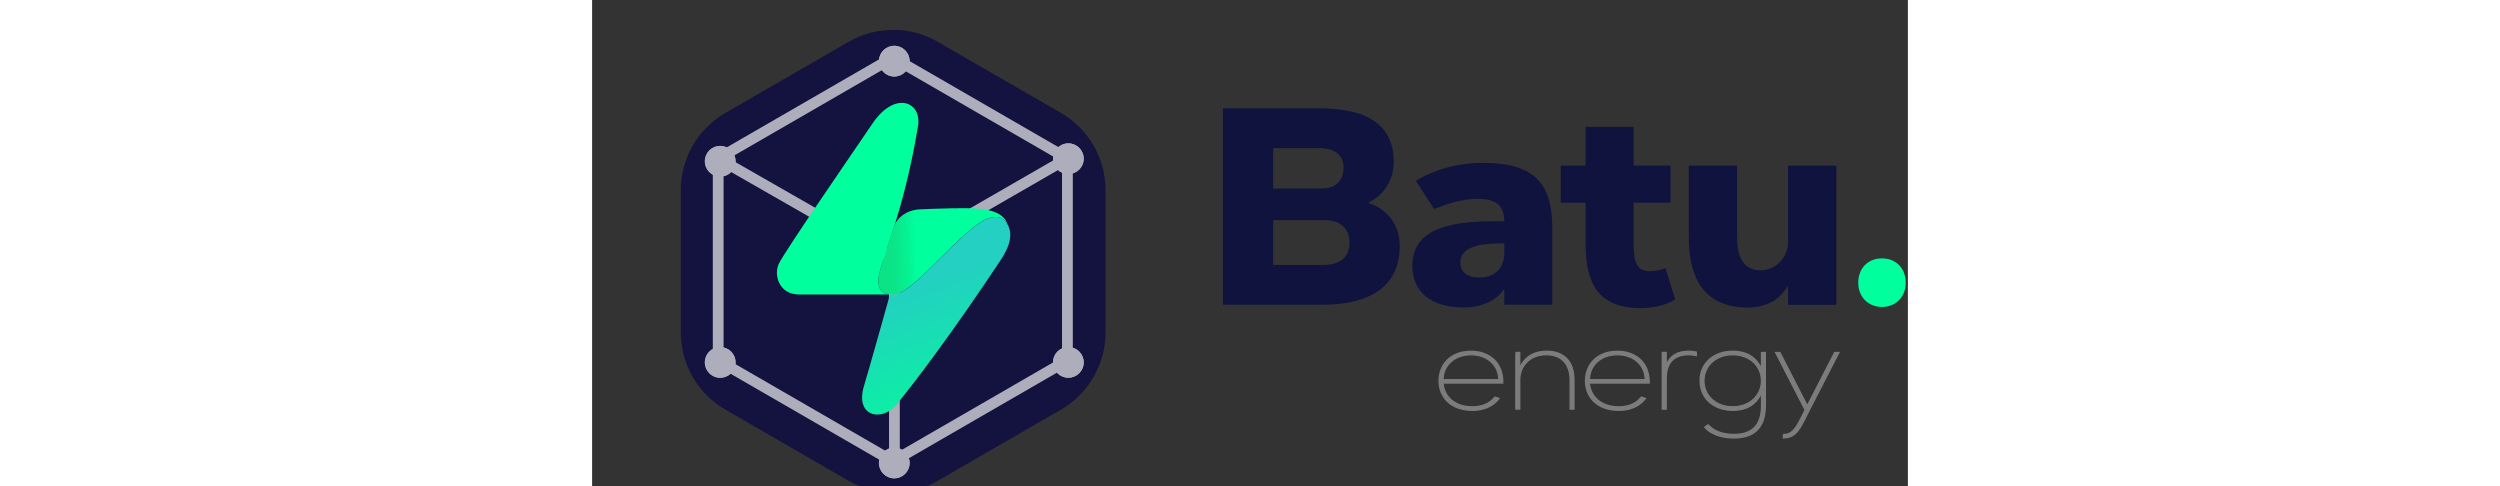
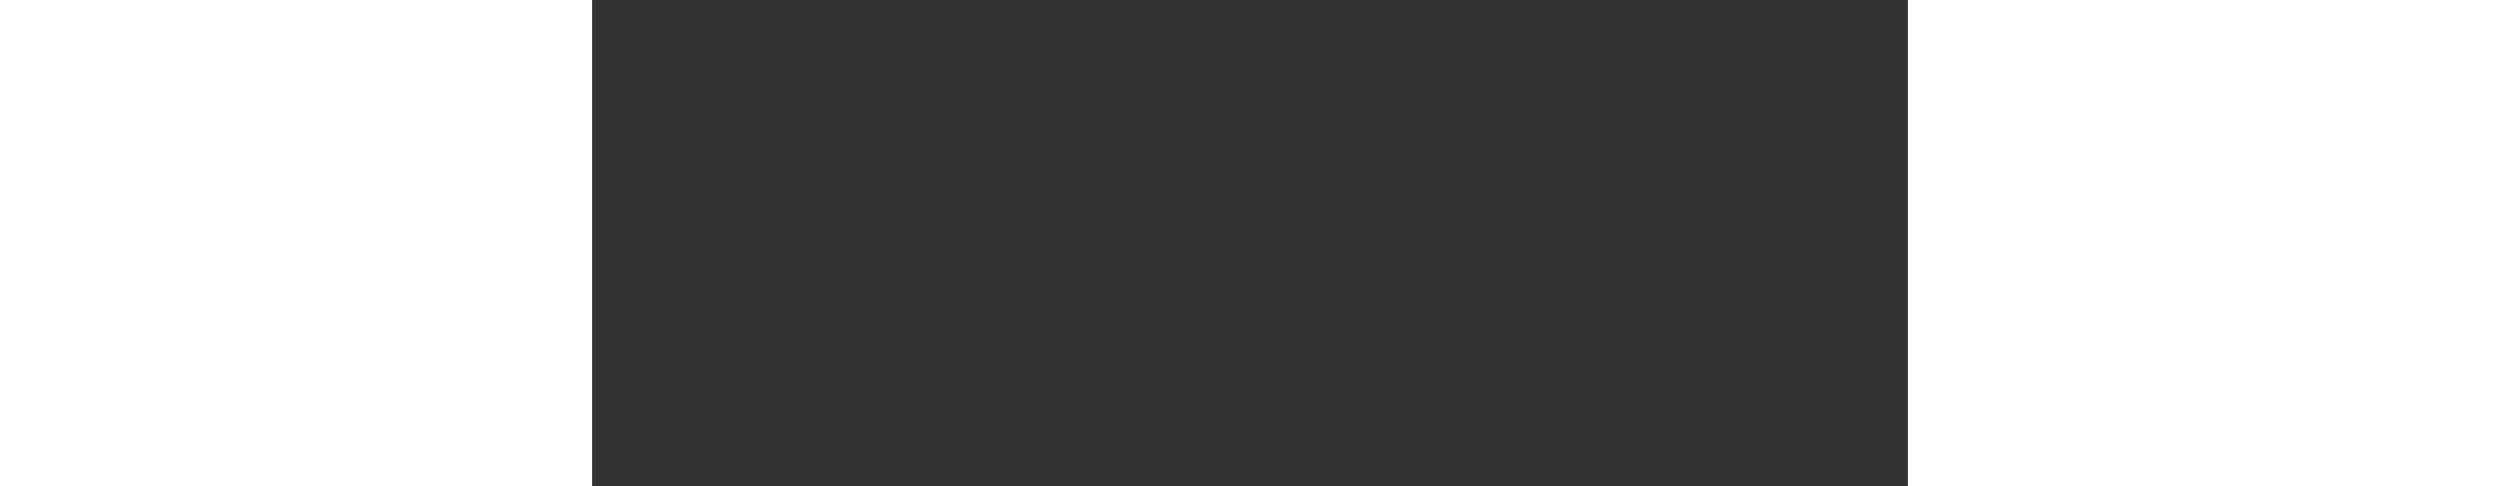
<svg xmlns="http://www.w3.org/2000/svg" width="514" height="100" viewBox="0 0 514 190" fill="none">
  <rect x="0" y="0" width="514" height="190" fill="#333333" stroke="none" />
  <g clip-path="url(#clip0_619_2087)">
    <path d="M246.422 42.483C246.422 42.377 246.502 42.297 246.608 42.297H283.841C303.883 42.297 313.158 49.546 313.158 63.192C313.158 71.347 308.054 77.011 303.47 78.996C303.31 79.063 303.323 79.276 303.483 79.329C309.706 81.462 315.503 86.872 315.503 96.24C315.503 109.779 306.548 119.054 285.12 119.054H246.608C246.502 119.054 246.422 118.974 246.422 118.867V42.483ZM285.12 73.639C290.877 73.639 293.542 70.121 293.542 65.537C293.542 61.273 291.09 57.861 283.841 57.861H266.224C266.118 57.861 266.038 57.941 266.038 58.048V73.453C266.038 73.559 266.118 73.639 266.224 73.639H285.12ZM285.547 103.489C293.009 103.489 295.888 99.758 295.888 94.854C295.888 89.63 292.583 86.006 286.399 86.006H266.224C266.118 86.006 266.038 86.086 266.038 86.192V103.303C266.038 103.409 266.118 103.489 266.224 103.489H285.547Z" fill="#10133E" />
    <path d="M356.334 113.309C356.334 113.123 356.094 113.056 356.001 113.216C353.535 117.014 347.779 120.119 340.663 120.119C327.976 120.119 320.407 114.362 320.407 103.701C320.407 86.404 342.382 86.325 356.147 86.431C356.254 86.431 356.334 86.338 356.334 86.231C356.174 80.701 353.682 77.689 345.993 77.689C339.557 77.689 334.053 79.675 329.069 81.581C328.989 81.607 328.896 81.581 328.843 81.514L321.886 70.813C321.833 70.72 321.846 70.613 321.94 70.56C325.871 68.081 335.079 63.617 348.232 63.617C370.406 63.617 375.097 74.065 375.097 89.523V118.866C375.097 118.973 375.017 119.053 374.91 119.053H356.52C356.414 119.053 356.334 118.973 356.334 118.866V113.309ZM339.17 102.529C339.17 106.153 341.729 108.392 346.526 108.392C353.029 108.392 356.334 104.341 356.334 98.904V95.253C356.334 95.146 356.254 95.066 356.147 95.066C347.685 94.973 339.17 96.079 339.17 102.529Z" fill="#10133E" />
    <path d="M388.103 95.068V79.37C388.103 79.264 388.023 79.184 387.916 79.184H378.588C378.481 79.184 378.401 79.104 378.401 78.997V64.872C378.401 64.765 378.481 64.685 378.588 64.685H387.916C388.023 64.685 388.103 64.605 388.103 64.499V49.733C388.103 49.627 388.183 49.547 388.289 49.547H406.679C406.785 49.547 406.865 49.627 406.865 49.733V64.499C406.865 64.605 406.945 64.685 407.052 64.685H421.071C421.177 64.685 421.257 64.765 421.257 64.872V78.997C421.257 79.104 421.177 79.184 421.071 79.184H407.052C406.945 79.184 406.865 79.264 406.865 79.37V95.068C406.865 101.997 407.825 105.942 413.262 105.942C415.82 105.942 418.459 105.076 419.152 104.836C419.245 104.796 419.365 104.863 419.392 104.956L423.03 116.789C423.056 116.869 423.03 116.949 422.963 116.989C422.27 117.482 417.899 120.334 409.624 120.334C393.1 120.334 388.089 110.846 388.089 95.068H388.103Z" fill="#10133E" />
-     <path d="M467.205 112.097C467.205 111.91 466.952 111.844 466.859 112.004C464.607 115.895 460.129 120.119 451.427 120.119C434.69 120.119 428.4 109.139 428.4 92.615V64.87C428.4 64.763 428.48 64.684 428.587 64.684H447.083C447.19 64.684 447.27 64.763 447.27 64.87V92.615C447.27 99.358 449.095 104.528 454.786 105.474C461.342 106.553 467.205 101.157 467.205 94.52V64.883C467.205 64.777 467.285 64.697 467.392 64.697H485.888C485.995 64.697 486.075 64.777 486.075 64.883V118.88C486.075 118.987 485.995 119.066 485.888 119.066H467.392C467.285 119.066 467.205 118.987 467.205 118.88V112.11V112.097Z" fill="#10133E" />
    <path d="M494.603 110.418C494.603 104.874 498.334 100.93 503.877 100.93C509.421 100.93 513.152 104.874 513.152 110.418C513.152 115.961 509.314 119.906 503.877 119.906C498.44 119.906 494.603 115.961 494.603 110.418Z" fill="#00FF9D" />
-     <path d="M343.328 137.219C350.364 137.219 355.934 141.576 355.747 149.638H332.4C332.733 154.836 336.904 158.927 343.887 158.927C349.377 158.927 351.67 156.301 352.696 155.129L354.295 155.648C352.935 157.434 349.977 160.286 343.887 160.286C335.025 160.286 330.854 154.756 330.854 148.759C330.854 142.762 335.026 137.232 343.328 137.232V137.219ZM354.201 148.333C354.201 143.135 350.164 138.578 343.328 138.578C336.491 138.578 332.4 143.122 332.4 148.333H354.201Z" fill="#7C7C7C" stroke="#7C7C7C" stroke-width="0.5" />
-     <path d="M360.864 137.687H362.37V143.87C363.116 141.671 365.928 137.207 372.818 137.207C379.707 137.207 383.558 141.191 383.558 148.414V159.808H382.052V148.414C382.052 143.444 379.707 138.566 372.724 138.566C365.742 138.566 362.37 143.67 362.37 148.174V159.794H360.864V137.673V137.687Z" fill="#7C7C7C" stroke="#7C7C7C" stroke-width="0.5" />
+     <path d="M360.864 137.687H362.37V143.87C363.116 141.671 365.928 137.207 372.818 137.207C379.707 137.207 383.558 141.191 383.558 148.414V159.808V148.414C382.052 143.444 379.707 138.566 372.724 138.566C365.742 138.566 362.37 143.67 362.37 148.174V159.794H360.864V137.673V137.687Z" fill="#7C7C7C" stroke="#7C7C7C" stroke-width="0.5" />
    <path d="M400.522 137.219C407.558 137.219 413.128 141.576 412.942 149.638H389.595C389.928 154.836 394.099 158.927 401.082 158.927C406.572 158.927 408.864 156.301 409.89 155.129L411.489 155.648C410.13 157.434 407.171 160.286 401.082 160.286C392.22 160.286 388.049 154.756 388.049 148.759C388.049 142.762 392.22 137.232 400.522 137.232V137.219ZM411.396 148.333C411.396 143.135 407.358 138.578 400.522 138.578C393.686 138.578 389.595 143.122 389.595 148.333H411.396Z" fill="#7C7C7C" stroke="#7C7C7C" stroke-width="0.5" />
    <path d="M418.046 137.687H419.592V142.791C420.245 140.778 422.217 137.207 428.453 137.207C429.533 137.207 430.652 137.354 431.358 137.54V138.899C430.612 138.753 429.44 138.566 428.36 138.566C421.377 138.566 419.592 143.204 419.592 147.708V159.808H418.046V137.687Z" fill="#7C7C7C" stroke="#7C7C7C" stroke-width="0.5" />
    <path d="M432.811 148.746C432.811 141.803 438.207 137.219 445.563 137.219C451.613 137.219 454.985 140.031 456.81 144.068V137.698H458.316V158.42C458.316 167.842 453.119 171.08 446.083 171.08C439.047 171.08 435.822 168.308 434.65 166.855L435.969 165.963C437.661 167.695 440.42 169.707 446.096 169.707C452.559 169.707 456.837 166.656 456.837 158.407V153.436C455.011 157.474 451.64 160.286 445.59 160.286C438.234 160.286 432.837 155.688 432.837 148.759L432.811 148.746ZM456.81 148.746C456.81 143.255 452.493 138.578 445.563 138.578C438.634 138.578 434.316 143.269 434.316 148.746C434.316 154.223 438.674 158.913 445.563 158.913C452.453 158.913 456.81 154.223 456.81 148.746Z" fill="#7C7C7C" stroke="#7C7C7C" stroke-width="0.5" />
    <path d="M465.353 169.708C468.911 169.708 470.27 167.602 473.841 160.1L462.314 137.699H464.007L474.694 158.514L485.382 137.699H487.074L475.68 159.82C472.216 166.576 470.856 171.067 465.366 171.067V169.708H465.353Z" fill="#7C7C7C" stroke="#7C7C7C" stroke-width="0.5" />
    <path d="M34.647 74.282V129.852C34.647 142.296 41.285 153.803 52.063 160.025L100.185 187.816C110.964 194.037 124.24 194.037 135.03 187.816L183.152 160.025C193.93 153.803 200.569 142.296 200.569 129.852V74.282C200.569 61.839 193.93 50.331 183.152 44.109L135.03 16.331C124.252 10.109 110.975 10.109 100.185 16.331L52.063 44.109C41.285 50.331 34.647 61.839 34.647 74.282Z" fill="#14133F" />
    <g opacity="0.65">
      <path fill-rule="evenodd" clip-rule="evenodd" d="M116.001 179.854L115.932 101.074L120.142 101.07L120.212 179.851L116.001 179.854Z" fill="white" />
      <path fill-rule="evenodd" clip-rule="evenodd" d="M116.649 102.903L48.208 63.721L50.3 60.066L118.741 99.248L116.649 102.903Z" fill="white" />
      <path fill-rule="evenodd" clip-rule="evenodd" d="M186.725 63.715L118.746 102.896L116.644 99.248L184.622 60.066L186.725 63.715Z" fill="white" />
      <path fill-rule="evenodd" clip-rule="evenodd" d="M117.464 20.082L187.779 60.712V141.992L117.464 182.633L47.148 141.992V60.712L117.464 20.082ZM51.359 63.142V139.562L117.464 177.77L183.569 139.562V63.142L117.464 24.945L51.359 63.142Z" fill="white" />
    </g>
-     <path d="M158.149 83.21C154.252 81.313 148.203 81.232 140.663 81.359C134.21 81.475 129.792 81.718 128.3 81.764C122.24 81.984 119.094 85.592 118.227 87.813C117.348 90.056 112.387 104.825 111.959 108.028C111.404 112.215 112.491 115.117 117.683 115.117C125.617 115.117 145.728 87.512 155.42 85.083C159.363 84.1 160.89 85.581 162.116 87.385C161.746 85.962 160.555 84.366 158.138 83.198L158.149 83.21Z" fill="url(#paint0_linear_619_2087)" />
    <path d="M116.249 115.037C112.282 114.528 111.461 111.798 111.958 108.028C112.386 104.825 117.509 90.103 118.226 87.813C124.541 67.644 126.796 51.718 127.131 50.25C129.548 39.934 118.562 34.949 109.599 48.157C102.255 58.981 75.459 97.863 72.973 102.963C70.833 107.357 72.973 115.037 80.825 115.037C92.413 115.037 116.26 115.037 116.26 115.037H116.249Z" fill="#00FF9D" />
    <path d="M116.365 115.048C117.984 115.233 119.083 115.129 121.188 113.926C130.486 108.618 146.943 87.246 155.432 85.083C159.445 84.065 161.017 85.731 161.977 87.153C165.054 91.698 162.428 97.33 159.653 101.517C142.051 128.093 126.091 149.43 118.759 158.185C113.185 164.846 102.348 162.915 106.327 150.344C107.564 146.435 116.365 115.036 116.365 115.036V115.048Z" fill="url(#paint1_linear_619_2087)" />
    <path d="M186.037 147.562C189.351 147.562 192.037 144.876 192.037 141.562C192.037 138.249 189.351 135.562 186.037 135.562C182.723 135.562 180.037 138.249 180.037 141.562C180.037 144.876 182.723 147.562 186.037 147.562Z" fill="#ADADBC" />
    <path fill-rule="evenodd" clip-rule="evenodd" d="M186.037 145.878C188.421 145.878 190.353 143.946 190.353 141.562C190.353 139.179 188.421 137.247 186.037 137.247C183.654 137.247 181.721 139.179 181.721 141.562C181.721 143.946 183.654 145.878 186.037 145.878ZM192.037 141.562C192.037 144.876 189.351 147.562 186.037 147.562C182.723 147.562 180.037 144.876 180.037 141.562C180.037 138.249 182.723 135.562 186.037 135.562C189.351 135.562 192.037 138.249 192.037 141.562Z" fill="#ADADBC" />
    <path d="M118.037 186.859C121.351 186.859 124.037 184.173 124.037 180.859C124.037 177.546 121.351 174.859 118.037 174.859C114.723 174.859 112.037 177.546 112.037 180.859C112.037 184.173 114.723 186.859 118.037 186.859Z" fill="#ADADBC" />
    <path fill-rule="evenodd" clip-rule="evenodd" d="M118.037 185.175C120.421 185.175 122.353 183.243 122.353 180.859C122.353 178.476 120.421 176.544 118.037 176.544C115.654 176.544 113.721 178.476 113.721 180.859C113.721 183.243 115.654 185.175 118.037 185.175ZM124.037 180.859C124.037 184.173 121.351 186.859 118.037 186.859C114.723 186.859 112.037 184.173 112.037 180.859C112.037 177.546 114.723 174.859 118.037 174.859C121.351 174.859 124.037 177.546 124.037 180.859Z" fill="#ADADBC" />
    <path d="M50.037 147.57C53.351 147.57 56.037 144.884 56.037 141.57C56.037 138.257 53.351 135.57 50.037 135.57C46.723 135.57 44.037 138.257 44.037 141.57C44.037 144.884 46.723 147.57 50.037 147.57Z" fill="#ADADBC" />
    <path fill-rule="evenodd" clip-rule="evenodd" d="M50.037 145.886C52.421 145.886 54.353 143.954 54.353 141.57C54.353 139.187 52.421 137.255 50.037 137.255C47.654 137.255 45.721 139.187 45.721 141.57C45.721 143.954 47.654 145.886 50.037 145.886ZM56.037 141.57C56.037 144.884 53.351 147.57 50.037 147.57C46.723 147.57 44.037 144.884 44.037 141.57C44.037 138.257 46.723 135.57 50.037 135.57C53.351 135.57 56.037 138.257 56.037 141.57Z" fill="#ADADBC" />
    <path d="M50.037 69C53.351 69 56.037 66.314 56.037 63C56.037 59.686 53.351 57 50.037 57C46.723 57 44.037 59.686 44.037 63C44.037 66.314 46.723 69 50.037 69Z" fill="#ADADBC" />
    <path fill-rule="evenodd" clip-rule="evenodd" d="M50.037 67.316C52.421 67.316 54.353 65.383 54.353 63C54.353 60.617 52.421 58.684 50.037 58.684C47.654 58.684 45.721 60.617 45.721 63C45.721 65.383 47.654 67.316 50.037 67.316ZM56.037 63C56.037 66.314 53.351 69 50.037 69C46.723 69 44.037 66.314 44.037 63C44.037 59.686 46.723 57 50.037 57C53.351 57 56.037 59.686 56.037 63Z" fill="#ADADBC" />
    <path d="M118.037 29.891C121.351 29.891 124.037 27.204 124.037 23.891C124.037 20.577 121.351 17.891 118.037 17.891C114.723 17.891 112.037 20.577 112.037 23.891C112.037 27.204 114.723 29.891 118.037 29.891Z" fill="#ADADBC" />
    <path fill-rule="evenodd" clip-rule="evenodd" d="M118.037 28.206C120.421 28.206 122.353 26.274 122.353 23.891C122.353 21.507 120.421 19.575 118.037 19.575C115.654 19.575 113.721 21.507 113.721 23.891C113.721 26.274 115.654 28.206 118.037 28.206ZM124.037 23.891C124.037 27.204 121.351 29.891 118.037 29.891C114.723 29.891 112.037 27.204 112.037 23.891C112.037 20.577 114.723 17.891 118.037 17.891C121.351 17.891 124.037 20.577 124.037 23.891Z" fill="#ADADBC" />
    <path d="M186.037 68C189.351 68 192.037 65.314 192.037 62C192.037 58.686 189.351 56 186.037 56C182.723 56 180.037 58.686 180.037 62C180.037 65.314 182.723 68 186.037 68Z" fill="#ADADBC" />
    <path fill-rule="evenodd" clip-rule="evenodd" d="M186.037 66.316C188.421 66.316 190.353 64.383 190.353 62C190.353 59.617 188.421 57.684 186.037 57.684C183.654 57.684 181.721 59.617 181.721 62C181.721 64.383 183.654 66.316 186.037 66.316ZM192.037 62C192.037 65.314 189.351 68 186.037 68C182.723 68 180.037 65.314 180.037 62C180.037 58.686 182.723 56 186.037 56C189.351 56 192.037 58.686 192.037 62Z" fill="#ADADBC" />
  </g>
  <defs>
    <linearGradient id="paint0_linear_619_2087" x1="126.403" y1="98.314" x2="114.341" y2="98.73" gradientUnits="userSpaceOnUse">
      <stop stop-color="#00FF9D" />
      <stop offset="0.22" stop-color="#04F494" />
      <stop offset="0.64" stop-color="#0AE689" />
      <stop offset="1" stop-color="#0CE286" />
    </linearGradient>
    <linearGradient id="paint1_linear_619_2087" x1="129.274" y1="109.803" x2="145.108" y2="152.367" gradientUnits="userSpaceOnUse">
      <stop stop-color="#24D0C2" />
      <stop offset="0.05" stop-color="#22D1C0" />
      <stop offset="1" stop-color="#0CF0A3" />
    </linearGradient>
    <clipPath id="clip0_619_2087">
-       <rect width="513.153" height="208.35" fill="white" />
-     </clipPath>
+       </clipPath>
  </defs>
</svg>